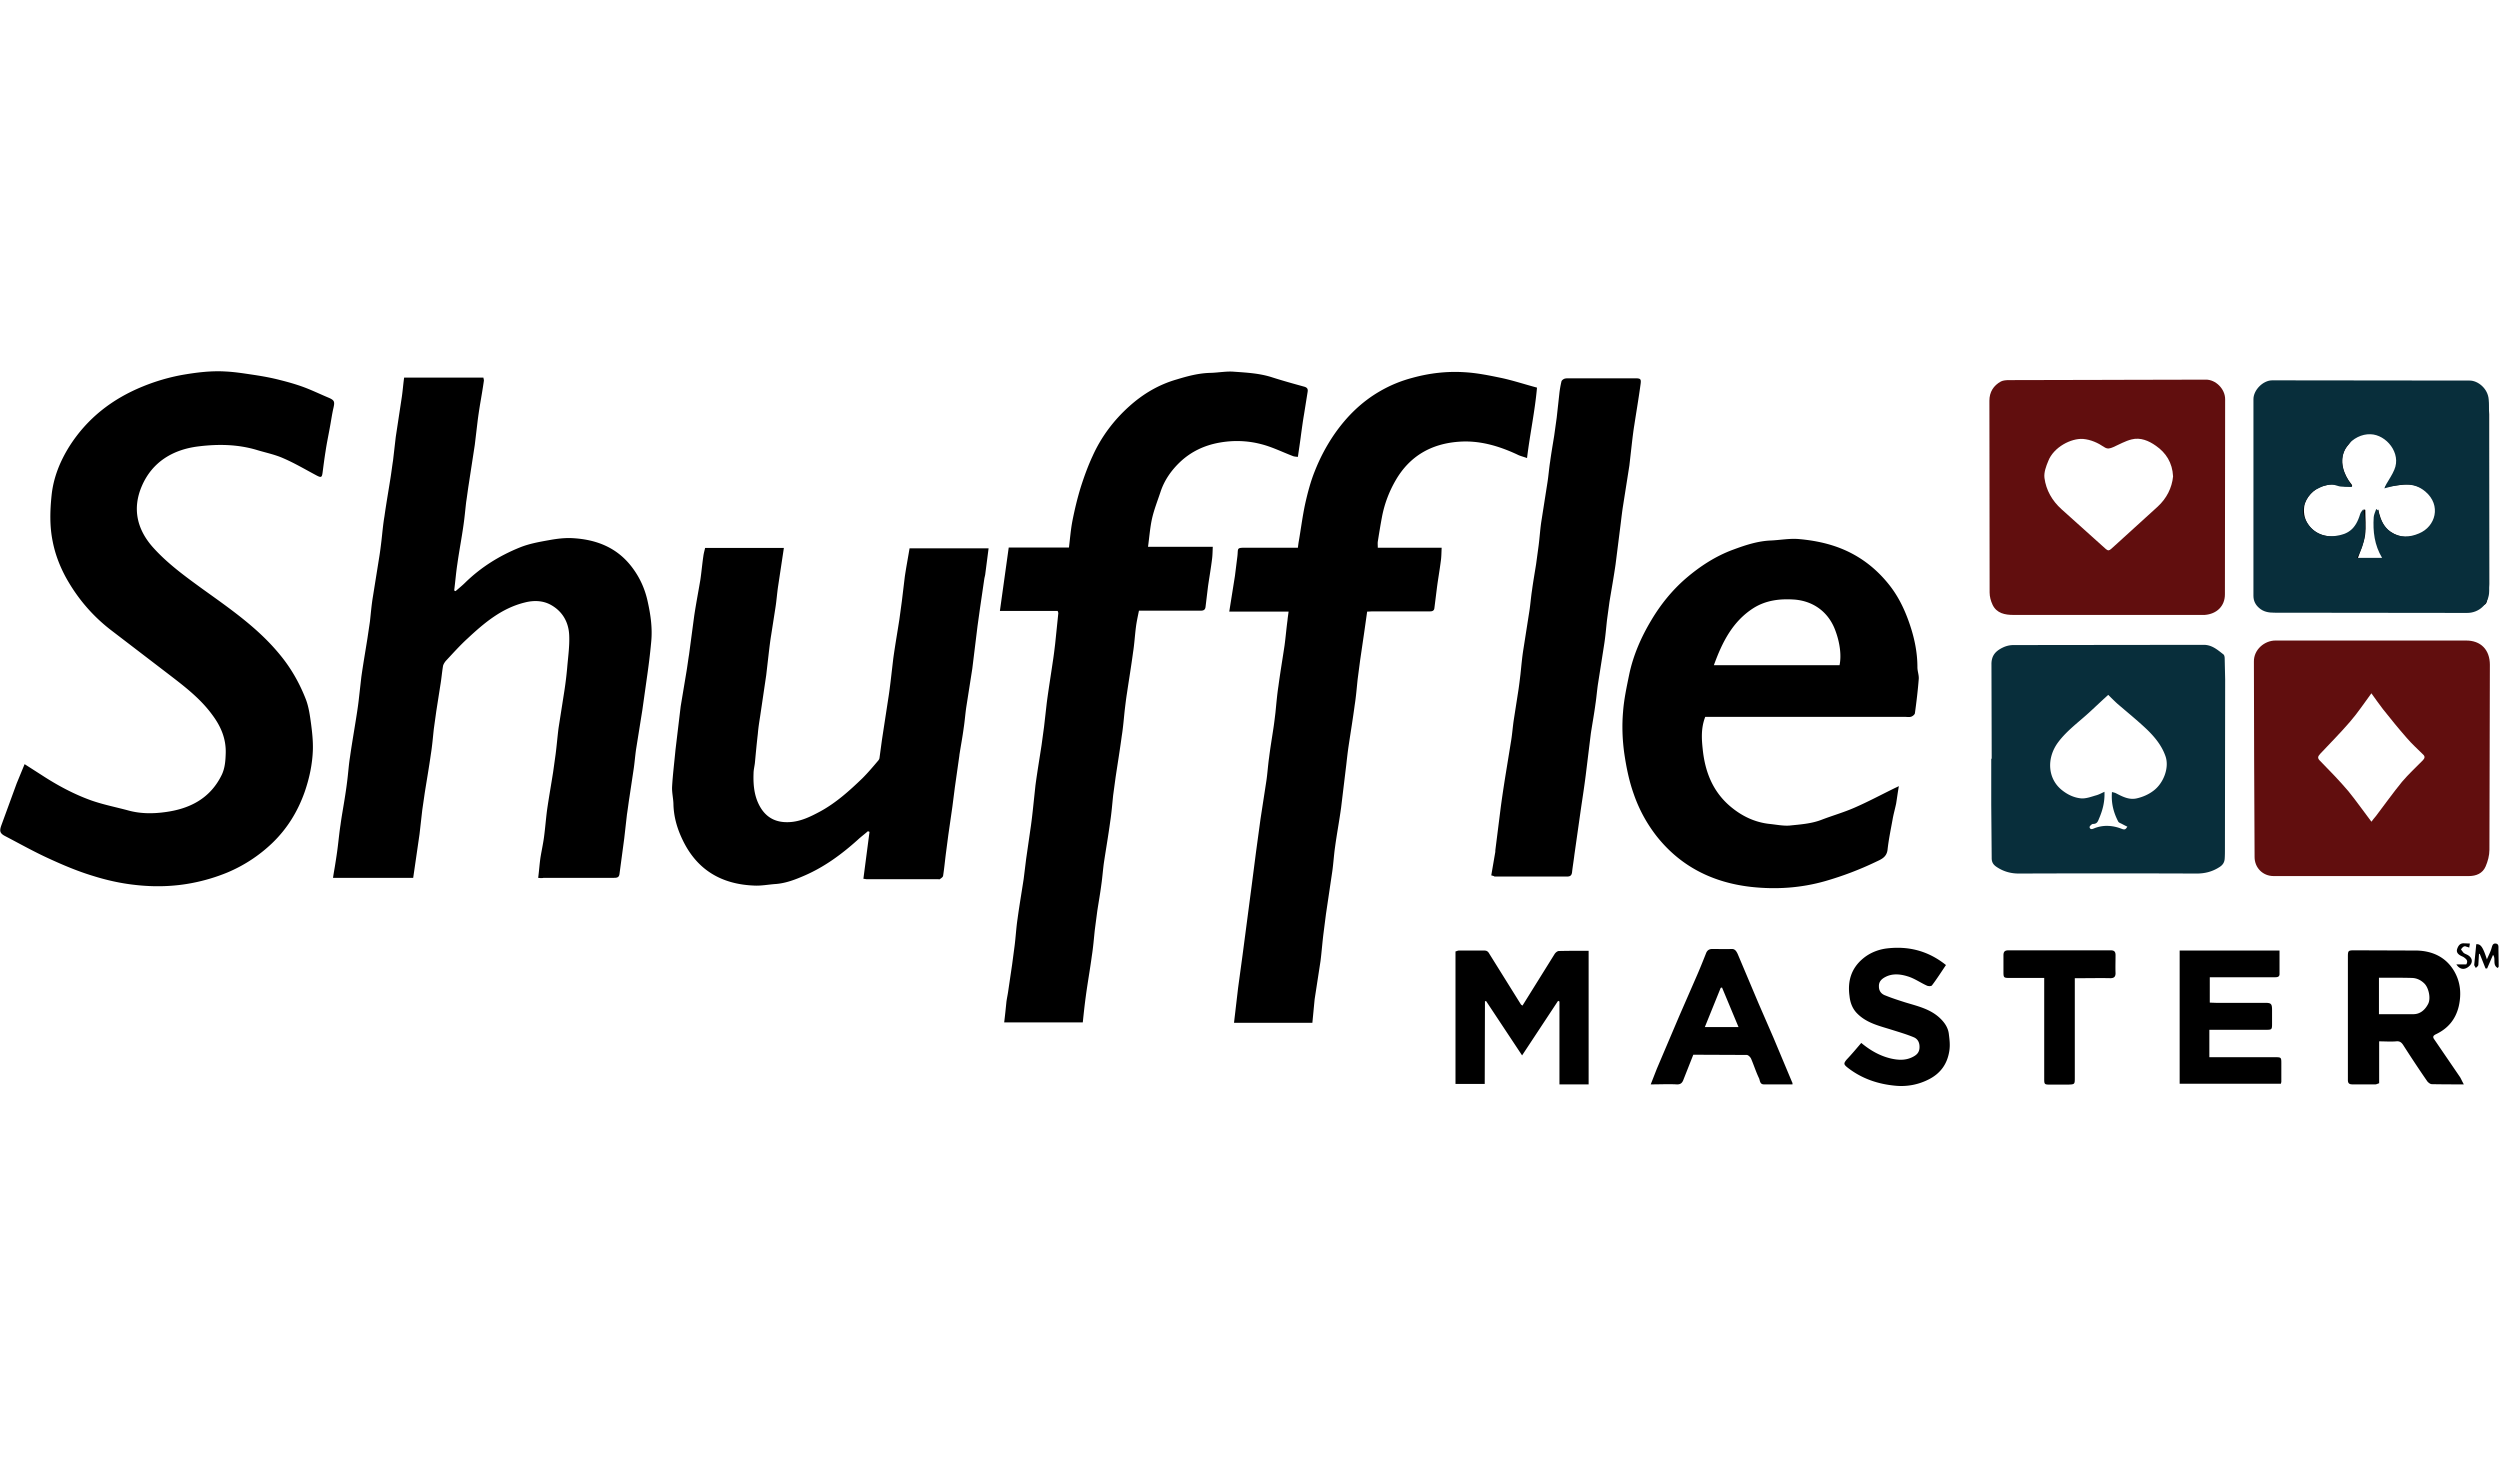
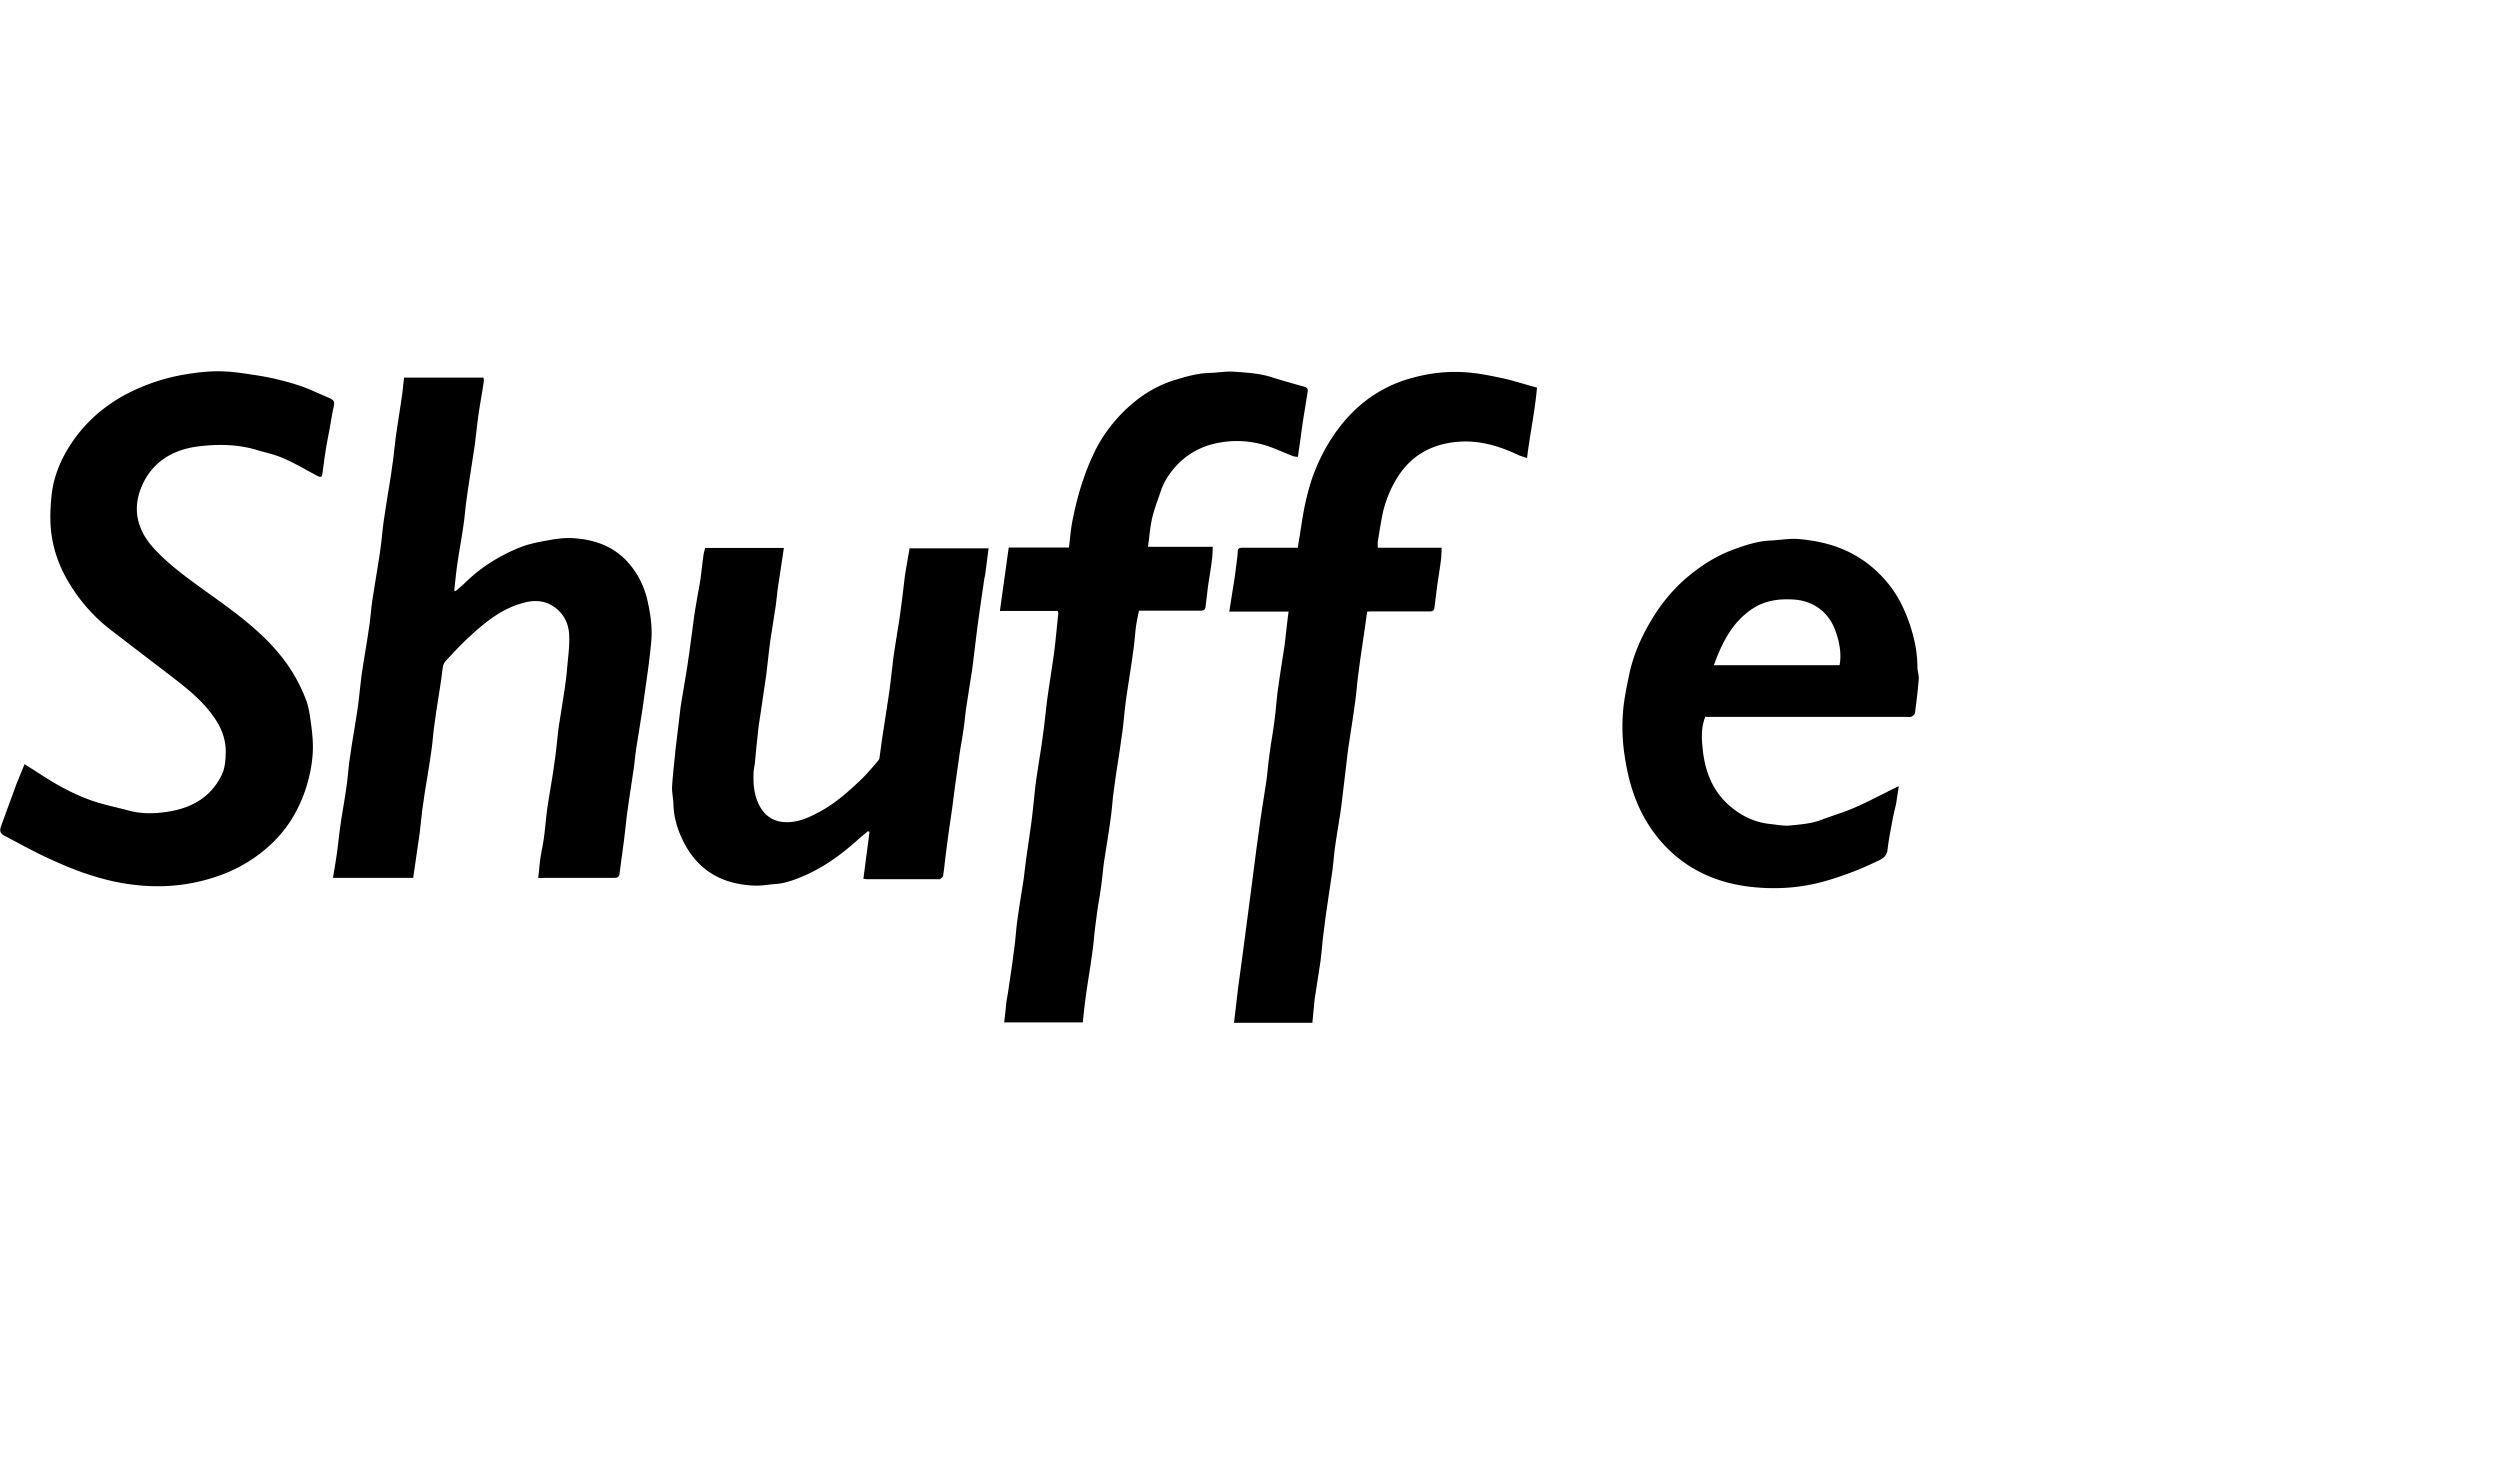
<svg xmlns="http://www.w3.org/2000/svg" width="60" height="35" fill="none" viewBox="0 0 1493 428">
  <path d="M14.712 234.9l10.142 6.5c9.33 6.086 19.067 11.36 29.615 15.147 7.302 2.57 15 4.057 22.448 6.086 7.032 1.893 14.334 1.893 21.366.946 14.875-1.893 27.316-8.114 34.213-22.45 1.893-4.057 2.164-8.385 2.3-12.712.27-8.656-2.84-15.96-7.843-22.72-7.032-9.738-16.363-16.905-25.694-24.073L66.64 155.12c-11.36-8.656-20.42-19.34-27.316-31.78-3.65-6.762-6.356-13.795-7.843-21.368-1.893-9.196-1.623-18.392-.676-27.6 1.082-10.55 5.003-20.286 10.683-29.347C52.17 28.265 67.046 16.77 85.3 9.332a118.87 118.87 0 0 1 23.53-6.897c8.655-1.488 17.3-2.57 25.964-2.03 5.68.27 11.36 1.217 16.903 2.03 5.274.8 10.548 1.758 15.687 3.1 4.868 1.217 9.6 2.57 14.334 4.328 5.004 1.893 9.737 4.192 14.605 6.22 3.38 1.488 3.65 2.3 2.84 5.95-.947 4.057-1.488 8.25-2.3 12.442-.812 4.463-1.758 8.926-2.434 13.524-.677 4.192-1.217 8.385-1.758 12.577-.406 3.1-.812 3.38-3.65 1.893-6.627-3.516-12.982-7.303-19.88-10.278-4.868-2.164-10.142-3.246-15.146-4.733-11.764-3.65-23.8-3.787-35.7-2.3-15 1.893-27.316 9.196-33.537 23.532-5.815 13.388-3.1 25.966 6.76 36.92 8.655 9.602 18.932 17.04 29.344 24.614 16.363 11.765 33.13 23.26 46.113 39.083 6.762 8.115 11.9 17.176 15.687 26.913 1.758 4.598 2.434 9.737 3.1 14.606.676 5.14 1.217 10.278 1.082 15.417-.27 8.52-2.03 16.904-4.868 25.154-4.192 11.9-10.548 22.18-19.608 30.834a88.01 88.01 0 0 1-26.776 17.446c-6.626 2.705-13.387 4.733-20.284 6.086-11.494 2.3-23.26 2.57-34.9 1.217-8.52-.947-16.903-2.84-25.017-5.4-8.925-2.704-17.58-6.356-26.1-10.278-8.925-4.057-17.58-8.925-26.37-13.524-3.1-1.622-3.245-3.1-2.164-6.22l9.196-25.154 4.733-11.495zM321.4 302.8c.54-4.193.8-8.115 1.352-12.037.677-4.192 1.623-8.384 2.164-12.577.676-5.14 1.082-10.413 1.758-15.687 1.082-7.574 2.434-15.147 3.65-22.856l1.488-10.683c.676-5.275 1.082-10.414 1.758-15.688l3.516-22.45c.676-4.462 1.217-8.925 1.622-13.388.54-6.492 1.488-12.983 1.217-19.34-.27-7.844-3.92-14.47-11.088-18.393-4.733-2.57-10.142-2.704-15.416-1.352-13.794 3.38-24.206 12.17-34.213 21.503-4.598 4.192-8.8 8.926-12.982 13.388-.676.812-1.352 1.894-1.623 2.84-.676 3.922-.946 7.7-1.623 11.63l-2.434 15.552-1.487 10.684c-.54 5.004-.947 10.008-1.758 15.012-1.082 7.708-2.434 15.417-3.65 23.125l-1.488 10.278-1.623 14.336-3.786 26.1h-47.87c.406-2.976.947-5.68 1.353-8.385.54-3.38 1.08-6.897 1.487-10.278.54-4.328.947-8.656 1.623-12.983.676-5.14 1.623-10.143 2.434-15.282.54-3.38 1.082-6.897 1.487-10.278.677-5.004.947-10.008 1.758-15.012 1.082-7.708 2.435-15.417 3.652-23.125.54-3.38 1.08-6.897 1.487-10.278l1.623-14.336c1.082-7.708 2.434-15.417 3.65-23.125l1.487-10.008c.54-4.87.947-9.872 1.758-14.74l3.787-23.667c.54-3.245.946-6.626 1.352-10.007.54-4.733.947-9.602 1.758-14.335 1.082-7.7 2.434-15.417 3.65-23.126.54-3.38.947-6.897 1.488-10.278l1.623-14.065 3.65-24.072c.54-3.787.8-7.438 1.352-11.36h47.33c.135.8.406 1.488.27 2.03-.676 4.733-1.487 9.467-2.3 14.2-.54 3.38-1.08 6.897-1.487 10.278l-1.623 13.66-3.65 23.802c-.54 3.38-.947 6.897-1.487 10.278-.54 4.598-.947 9.332-1.623 13.93-1.082 7.7-2.57 15.417-3.65 23.126-.812 5.274-1.217 10.548-1.894 15.822l.812.406c2.028-1.758 4.057-3.38 5.95-5.274 9.466-9.196 20.42-15.958 32.455-20.827 5.68-2.3 11.9-3.38 17.985-4.463 4.462-.8 9.195-1.352 13.658-1.082 14.064.812 26.37 5.545 35.295 17.3 4.733 6.22 7.843 13.118 9.466 20.827 1.758 7.98 2.84 15.822 2.028 23.937-.676 7.438-1.623 14.876-2.705 22.314l-2.57 18.257-3.65 22.855c-.676 4.328-.947 8.656-1.623 12.983l-2.434 16.23c-.54 3.38-.947 6.897-1.487 10.278l-1.623 14.335-2.84 21.233c-.27 2.163-1.623 2.3-3.38 2.3h-41.92c-1.217.27-2.03.135-3.246 0zm462.355 86.55h-46.8l2.435-20.827 2.704-19.88 5.274-40.166 2.705-20.962 2.704-19.88 3.516-22.855c.676-4.598.947-9.33 1.623-13.93.676-5.545 1.623-11.1 2.434-16.5.54-3.38.947-6.898 1.352-10.28.54-5.274.947-10.413 1.758-15.687 1.082-8.114 2.434-16.094 3.65-24.208.676-5.004 1.082-10.007 1.758-15 .136-1.623.406-3.246.676-5.4h-35.43l3.38-21.232 1.488-11.9c.54-4.733-.676-5.004 5.14-5.004H775.1a86.55 86.55 0 0 1 .406-3.1c1.352-7.7 2.298-15.417 3.92-23 1.488-6.627 3.246-13.4 5.815-19.745 3.1-7.844 7.032-15.282 11.9-22.314 7.302-10.413 16.092-19.068 27.18-25.425 6.085-3.516 12.44-6.086 19.067-7.844 10.277-2.84 20.7-4.057 31.238-3.38 7.302.406 14.605 1.893 21.772 3.38 7.03 1.488 13.928 3.787 21.5 5.815-1.217 13.93-4.192 27.6-5.95 42.06-2.164-.8-4.192-1.217-5.95-2.164-11.1-5.14-22.583-8.52-34.9-7.573-16.363 1.217-29.2 8.52-37.594 23-3.92 6.762-6.626 13.93-8.113 21.503-.947 5.004-1.758 10.008-2.57 15.147-.135 1.082 0 2.164 0 3.65h38.135c-.135 2.975-.135 5.68-.54 8.25-.676 5.274-1.623 10.548-2.3 15.822l-1.488 11.9c-.135 1.623-1.217 2.03-2.57 2.03h-33.942c-1.217 0-2.434.135-3.65.135l-1.758 12.442-2.434 16.634-1.488 11.36c-.54 5.14-.947 10.28-1.758 15.418-1.082 8.114-2.434 16.363-3.65 24.478-.54 3.65-.947 7.303-1.352 10.954l-3.1 25.695c-1.08 7.98-2.57 15.823-3.65 23.802-.676 4.733-.946 9.602-1.622 14.335l-3.787 25.56-1.487 11.63c-.677 5.4-1.082 10.954-1.758 16.364l-3.516 22.855-1.353 14.065zm-145.37-283.864c.676-5.68 1.082-10.684 2.028-15.688 1.353-6.897 2.975-13.66 5.004-20.286 2.028-6.356 4.327-12.712 7.167-18.798 5.14-11.36 12.576-21.232 21.772-29.482 8.25-7.438 17.58-12.983 28.398-16.093 6.626-2.03 13.252-3.787 20.284-3.922 4.733-.135 9.466-1.082 14.064-.676 7.572.54 15.28.947 22.718 3.38 6.356 2.03 12.7 3.787 19.067 5.545 1.893.54 2.3 1.488 2.03 3.1L778.752 26.1c-.676 3.922-1.217 7.98-1.758 11.9-.54 4.328-1.217 8.655-1.893 13.4-1.082-.135-2.164-.135-3.1-.54-6.356-2.434-12.577-5.545-19.203-7.168-7.978-2.03-16.227-2.3-24.6-.8-9.06 1.623-16.904 5.4-23.395 11.495-5.274 5.004-9.466 10.954-11.765 17.987-1.758 5.274-3.786 10.413-5.003 15.688-1.217 5.4-1.623 11.1-2.434 17.04h38.675c-.135 2.705-.135 4.868-.406 7.032-.676 5.545-1.622 10.955-2.434 16.5l-1.487 12.307c-.27 2.434-2.03 2.3-3.65 2.3h-36.12c-.677 3.38-1.353 6.356-1.758 9.467-.677 5.14-.947 10.278-1.758 15.417-1.082 8.114-2.434 16.228-3.652 24.478-.54 3.38-.946 6.897-1.352 10.278-.54 5.14-.946 10.278-1.758 15.282-1.082 8.114-2.434 16.364-3.65 24.478l-1.487 10.954c-.54 5.275-.947 10.414-1.758 15.688-1.082 7.98-2.435 15.823-3.652 23.802-.676 4.598-.946 9.06-1.622 13.66-.676 5.274-1.623 10.548-2.434 15.823l-1.488 11.36c-.54 5.14-.947 10.278-1.758 15.417-1.082 8.114-2.57 16.364-3.65 24.478-.676 5.004-1.217 10.008-1.758 15.282H599.7c.54-4.328.946-8.385 1.352-12.442.27-1.893.676-3.787.947-5.545l2.434-16.5 1.487-11.225c.676-5.274.947-10.683 1.758-16.093 1.082-7.98 2.434-15.823 3.65-23.802l1.488-12.036 2.57-17.852c.54-3.516.947-7.032 1.352-10.683l1.623-15.282c1.082-8.115 2.434-16.094 3.65-24.073l1.488-10.954 1.623-14.335c1.08-8.25 2.434-16.5 3.65-24.884.54-3.38.946-6.897 1.352-10.278l1.893-18.392c0-.27-.135-.677-.405-1.353H597.14l5.274-37.866h35.97zm-217.312.27h47.06l-3.38 22.45c-.676 4.328-.947 8.656-1.623 12.983l-2.57 16.5c-.54 3.246-.947 6.627-1.352 10.008l-1.623 14.065-3.65 24.748c-.54 3.38-1.082 6.897-1.353 10.278-.676 5.816-1.217 11.63-1.758 17.446-.27 2.164-.8 4.192-.8 6.22-.27 7.573.54 15.147 5.003 21.638 3.922 5.545 9.33 7.7 16.093 7.438 6.896-.27 12.846-3.246 18.66-6.356 9.466-5.14 17.58-12.442 25.288-19.88 3.245-3.246 6.22-6.762 9.195-10.278.406-.406.812-1.082.947-1.623l1.487-10.954 3.787-24.75c.54-3.246.946-6.626 1.352-9.872l1.623-13.93c1.082-7.844 2.434-15.552 3.65-23.396l1.488-10.954 1.757-14.606c.812-5.545 1.894-11.225 2.84-16.905h47.195l-2.03 15.688c-.135.8-.405 1.758-.54 2.57l-2.57 17.58-1.487 10.684-3.1 25.3-3.516 22.45c-.677 4.328-.947 8.656-1.623 12.983-.676 5.14-1.623 10.143-2.434 15.282-.136.676-.135 1.352-.27 2.03l-2.57 18.122-1.488 11.63-2.434 16.905-1.487 11.36c-.54 4.327-.947 8.655-1.623 12.983-.135.8-1.217 1.487-2.028 2.028-.136.135-.677 0-.947 0h-42.597c-.406 0-.8-.135-2.028-.27l3.65-27.995c-.27-.135-.54-.27-.947-.405-2.028 1.758-4.192 3.38-6.085 5.14-9.466 8.52-19.743 16.093-31.508 21.232-5.545 2.434-11.1 4.598-17.174 5.14-4.463.27-8.925 1.217-13.388.947-19.473-.812-34.077-9.467-42.597-27.453-3.245-6.762-5.274-13.795-5.4-21.503-.135-3.38-.946-6.762-.8-10.008.406-7.303 1.352-14.74 2.028-22.044l3.1-25.965 3.515-21.098c.54-3.245.947-6.626 1.488-9.872l3.1-23.26c1.082-7.168 2.434-14.2 3.65-21.368.677-4.598 1.082-9.33 1.758-13.93.27-2.164.812-3.787 1.082-5.14zM1134 248.026c-.68 3.787-1.1 7.168-1.63 10.413-.67 3.246-1.62 6.492-2.16 9.738-1.08 5.95-2.3 11.765-2.97 17.85-.55 4.598-4.06 5.815-7.17 7.303-9.6 4.598-19.6 8.385-29.9 11.36-14.6 4.192-29.48 5.14-44.35 3.516-22.86-2.57-42.33-12.17-56.798-30.7-5.815-7.573-10.277-15.823-13.388-24.884-2.84-7.98-4.462-16.228-5.68-24.613-1.082-8.114-1.353-16.23-.676-24.208.54-7.573 2.163-15 3.65-22.314 2.434-11.63 7.167-22.45 13.252-32.592 5.544-9.332 12.306-17.717 20.558-24.884 8.52-7.303 17.85-13.4 28.53-17.3 7.3-2.704 14.74-5.14 22.58-5.4 5.55-.27 11.23-1.353 16.77-.812 7.44.677 14.88 2.03 22.18 4.598 12.57 4.463 22.85 12.037 31.1 22.315 5.14 6.356 8.8 13.524 11.63 21.232 3.38 9.196 5.55 18.528 5.55 28.4 0 2.3.94 4.598.8 6.897-.54 6.897-1.36 13.795-2.3 20.556-.14.812-1.35 1.76-2.17 2.03-1.08.406-2.43.135-3.65.135h-119.4c-2.57 6.627-2.17 13.118-1.5 19.34 1.35 13.118 5.8 24.884 16.1 33.8 6.9 5.95 14.88 9.872 24.07 10.82 3.92.406 7.84 1.217 11.63.947 6.5-.677 13.12-1.082 19.34-3.517 6.35-2.434 12.98-4.327 19.2-7.032 8.12-3.516 15.96-7.7 23.94-11.63.54-.27 1.48-.677 2.84-1.353zm-110.48-72.217h75.05c1.2-5.68.27-13.253-2.44-20.556-4.05-11.225-13.25-17.852-24.74-18.663-8.52-.54-16.64.406-24.07 5.004-12.58 7.98-18.8 20.42-23.8 34.215z" fill="#000" />
-   <path d="M1346.17 231.122l-.14-57.476c-.13-7.168 6.36-12.577 12.85-12.577h113.6c9.2-.136 14.47 5.68 14.47 14.47l-.27 110.5c0 3.38-.94 6.897-2.3 10.007-1.76 4.057-5.54 5.68-10 5.68H1357.8c-6.5 0-11.36-5.003-11.36-11.36l-.27-59.234zm70.05 38.137c.94-1.217 1.76-2.3 2.7-3.38 5.14-6.762 10.14-13.794 15.55-20.42 3.8-4.463 8.12-8.52 12.3-12.712 1.35-1.352 1.62-2.434.27-3.652-3.25-3.245-6.76-6.356-9.74-9.872-4.86-5.545-9.6-11.36-14.2-17.175-2.43-3.1-4.73-6.492-6.9-9.467-4.2 5.68-8.12 11.63-12.7 16.905-5.68 6.627-11.9 12.848-17.85 19.204-1.63 1.758-1.76 2.705.13 4.463 5.68 5.815 11.36 11.63 16.63 17.85 4.74 5.815 9.06 12.036 13.8 18.257zM1258.8 5.4l58.42-.135c5.95-.135 11.63 5.545 11.63 11.63l-.13 116.576c0 7.167-5 11.765-12.04 12.306H1202.4c-5 0-10-.946-12.44-6.086-1.08-2.3-1.76-4.868-1.76-7.302l-.13-114.547c0-5.14 2.43-9.06 6.9-11.495 1.36-.676 3.25-.8 4.87-.8l58.96-.135zm38.95 57.6c-.4-8.114-4.2-14.065-10.28-18.257-4.2-2.975-9.2-5.14-14.47-3.787-3.8.947-7.3 2.975-10.95 4.598-1.9.8-3.38 1.352-5.4 0-3.8-2.57-7.98-4.463-12.58-4.87-7.16-.54-17.58 4.87-20.82 13.118-1.36 3.246-2.7 6.897-2.3 10.143.95 7.303 4.6 13.66 10.14 18.663l23.94 21.503c4.73 4.327 3.78 3.922 8.24 0l25.3-23c5.28-4.87 8.52-11.1 9.2-18.122z" fill="#610e0e" />
-   <path d="M1416.35 143.623c-18.93 0-37.86-.135-56.8.135-4.06 0-7.3-1.622-10.55-3.786-2.03-1.353-2.7-3.38-2.7-5.815l-.13-70.595.13-45.575c0-2.164.4-3.787 2.44-5.14 1.76-1.217 2.97-3.246 4.73-4.192 2.17-1.082 4.73-1.623 7.03-1.623l110.9-.135c5.68 0 9.74 2.434 13.12 6.627.4.54.67 1.217.8 1.758.4 3.516 1.22 7.168 1.22 10.684v101.43c0 3.38-.8 6.897-1.36 10.278-.13.676-.67 1.623-1.2 1.893-3.38 1.623-6.22 4.057-10.42 4.057-18.93-.135-38.13 0-57.2 0zm-11.63-75.327l-.4.81c-1.62-.135-3.38.135-5-.406-4.05-1.488-7.97-1.082-12.17.135-5.13 1.488-10.4 6.897-11.08 12.307-1.22 9.06 5 15.688 12.57 17.31 9.47 1.893 18-1.352 21.37-12.442.4-1.217 1.2-2.164 1.76-3.246.27.135.54.135.8.27 0 5.004.54 10.143-.14 15.147-.67 4.734-2.84 9.332-4.46 14.065h15.28c-5.82-12.712-6.9-23.667-3.1-29.347.13 0 .27.135.27.135.14.54.14 1.082.27 1.623 1.22 4.463 2.84 8.8 7.03 11.495 5.68 3.787 11.63 3.787 17.72 1.217 4.73-2.03 7.84-5.815 8.92-10.684 2.44-11.225-7.57-18.528-15.68-18.798-4.47-.135-9.06.947-14.34 1.488 3.92-4.057 6.63-8.25 7.17-13.66.54-5.68-2.03-10.008-5-14.335.67-.54 1.2-.947 1.62-1.352-5.4-5.815-19.6-6.762-25.7.27 2.7 1.352.68 2.975-.13 4.057-5.55 6.22-3.8 15.01.4 21.232.67.81 1.35 1.758 2.02 2.705zm-2.43 48.82c8.8-3.38 17.44-3.517 26.37.135.4-.676.8-1.488 1.22-2.3-.95-.406-1.9-1.353-2.84-1.353-7.85-.135-15.7-.135-23.53 0-.95 0-1.9.677-3.25 1.082.95 1.217 1.5 2.03 2.03 2.435z" fill="#000" />
-   <path d="M1189.44 231.662l-.14-56.123c-.13-5.545 2.57-8.25 6.77-10.278a14.6 14.6 0 0 1 6.35-1.488l113.6-.135c5 0 8.25 2.975 11.77 5.68.67.54.8 1.758.8 2.704l.27 12.172-.13 101.023c0 2.028 0 4.057-.14 6.085-.14 2.3-1.22 3.922-3.25 5.14-4.2 2.704-8.65 3.786-13.52 3.786-35.43-.135-70.72-.135-106.15 0-4.87 0-9.2-1.217-13.25-3.922-2.03-1.352-2.98-2.84-2.98-5.274l-.27-32.05v-27.32h.27zm71.8 19.88c1.08.27 1.75.406 2.3.677 3.92 2.028 7.97 4.192 12.57 3.1 3.52-.81 7.03-2.3 10-4.598 5.95-4.463 9.46-13.66 7.17-20.42-2.17-6.356-6.36-11.495-11.1-16.093-5.68-5.4-11.9-10.414-17.85-15.553-1.76-1.623-3.52-3.38-5.28-5.14-1.08.947-1.9 1.758-2.7 2.435l-7.7 7.167c-6.63 6.22-14.2 11.495-19.6 18.798-6.9 9.332-6.35 21.774 2.57 28.67 3.25 2.57 7.03 4.327 11.1 4.733 2.98.27 6.1-.947 8.93-1.758 1.62-.406 3.1-1.217 5.13-2.164.27 6.22-1.2 11.36-3.38 16.364-.67 1.758-1.35 2.84-3.5 2.84-.68 0-2.03 1.352-2.03 1.893.27 1.218 1.08 1.488 2.57.812 5.54-2.3 11.36-1.894 16.77.27 1.9.676 2.3.136 3.24-1.352-1.22-.54-2.16-1.082-3.24-1.623-.68-.406-1.76-.676-2.17-1.352-2.84-5.4-4.32-11.1-3.78-17.717z" fill="#082e3b" />
-   <path d="M890.586 301.3l2.3-13.388c.135-.54.135-1.082.135-1.623l3.1-24.613c.8-6.22 1.758-12.442 2.705-18.528l3.65-22.45c.676-4.193.946-8.385 1.623-12.713l2.57-16.5c.54-3.38.946-6.897 1.352-10.278.54-5.004.947-10.008 1.758-15l3.516-22.45c.676-4.192.947-8.385 1.623-12.712.676-5.14 1.623-10.414 2.434-15.553l1.487-10.954c.677-5.14.947-10.278 1.758-15.282l3.516-22.45c.677-4.192.947-8.385 1.623-12.577.676-5.14 1.623-10.413 2.434-15.552l1.488-10.684 1.622-14.74a61.5 61.5 0 0 1 1.217-6.897c.136-.676 1.082-1.352 1.758-1.623.812-.27 1.758-.27 2.705-.27h39.216c3.65 0 4.057.27 3.516 3.922-1.082 7.98-2.434 15.823-3.65 23.802-.54 3.246-.947 6.627-1.352 10.008l-1.623 14.335-3.786 24.072c-.54 3.38-.947 6.897-1.353 10.278l-3.1 24.613c-1.082 7.574-2.434 15.012-3.65 22.45l-1.488 10.954c-.54 5.004-.946 10.008-1.758 15.012l-3.516 22.45c-.676 4.193-.946 8.385-1.622 12.713-.676 5.14-1.623 10.413-2.434 15.552-.136.54-.136 1.082-.27 1.623l-3.1 25.3c-.8 6.356-1.758 12.577-2.705 18.934l-4.057 28.535c-.405 3.38-.946 6.627-1.352 10.007-.135 1.76-.676 2.976-2.84 2.976H892.48c-.27-.27-.8-.406-1.893-.677zm-3.922 124.565H869.22V346.75c.676-.135 1.352-.54 2.028-.54h15.146c1.487 0 2.3.54 3.1 2.03l18.797 30.158c.135.135.27.27.946.676l19.203-30.834c.54-.812 1.622-1.76 2.57-1.76 5.815-.135 11.63-.135 17.715-.135v79.8H931.3V376.64l-.812-.406-21.5 32.592-21.5-32.457c-.27 0-.406.135-.677.135l-.135 49.362zm584.736.27c-6.9 0-12.98 0-19.2-.135-.8 0-2.03-.947-2.57-1.623-4.87-7.033-9.6-14.2-14.2-21.368-1.08-1.758-2.16-2.84-4.46-2.57-3.25.27-6.5 0-10.14 0v25.02c-.95.27-1.63.676-2.17.676h-13.8c-1.9 0-2.7-.676-2.7-2.57v-73.028c0-4.463 0-4.463 4.47-4.463l36.78.135c9.46.27 17.44 4.057 22.3 12.442 3.65 6.356 4.33 13.253 2.7 20.7-1.9 8.115-6.63 13.524-13.8 16.905-1.62.812-1.9 1.623-.8 3.1l15.42 22.584c.67 1.218 1.2 2.435 2.16 4.193zm-50.7-41.924h20.56c4.2 0 7.03-2.705 8.8-6.086 1.75-3.245.4-9.602-2.17-12.17-2.03-2.03-4.46-3.246-7.3-3.38-4.46-.135-9.06-.135-13.52-.135h-6.36v21.773zm-101.3 25.696h39.36c3.5 0 3.65.135 3.65 3.516v11.1c0 .27-.14.676-.27 1.217h-60.45V346.2h59.64v14.065c0 1.893-1.63 1.893-2.98 1.893h-38.67v15.147l3.65.135h29.34c3.65 0 4.2.54 4.2 4.328v8.384c0 3.246-.27 3.38-3.5 3.38h-33.95v16.364zm-248.96 16.23h-17.04c-2.57 0-2.3-2.57-2.97-3.787-1.76-3.652-2.98-7.573-4.6-11.36-.4-1.082-1.76-2.434-2.7-2.434l-31.9-.136-5.82 14.74c-.67 1.894-1.62 3.1-4.05 2.976-4.87-.27-9.874 0-15.554 0l3.652-9.332 13.392-31.5 10.14-23.26c2.03-4.598 3.92-9.332 5.8-14.065.68-1.893 1.9-2.705 3.8-2.705 3.78 0 7.7.135 11.5 0 2.17-.135 2.98 1.623 3.65 2.975l12.44 29.482 8.93 20.557 11.22 26.777c.14 0 .14.27.14 1.082zm-52.33-34.216h20.14l-9.87-23.666c-.27.135-.54.135-.8.27l-9.46 23.396zm93.44 9.467c5.54 4.598 11.36 7.844 17.85 9.33 4.2.947 8.65 1.217 12.85-.947 2.16-1.08 3.78-2.434 4.05-5.14.27-3.1-.8-5.544-3.38-6.626-4.2-1.758-8.8-3.1-13.12-4.463-7.3-2.3-14.74-3.922-20.4-9.467-3.12-2.975-4.47-6.762-4.87-10.684-1.22-8.8.94-16.5 8.1-22.45 4.06-3.38 8.93-5.274 13.8-5.95 13-1.622 24.9 1.218 35.7 9.873-2.84 4.192-5.4 8.25-8.38 12.17-.4.54-2.16.54-2.98.135-3.92-1.758-7.43-4.327-11.5-5.544-4.33-1.353-9.06-1.894-13.4.405-2.3 1.218-3.92 2.84-3.78 5.68 0 2.84 1.62 4.598 4.05 5.4 3.65 1.488 7.44 2.705 11.23 3.922 7.43 2.3 15.28 3.922 21.23 9.602 2.7 2.57 4.87 5.68 5.27 9.602.4 3.245.8 6.356.27 9.872-1.2 7.844-5.27 13.4-12.03 16.905-6.22 3.245-13.12 4.598-20.15 3.922-10.4-.947-20.02-4.193-28.4-10.684-2.57-2.03-2.7-2.57-.68-5.004 2.84-2.975 5.68-6.356 8.66-9.872zm109.25-38.814h-20.42c-3.92 0-3.92-.135-3.92-4.057v-9.467c0-2.163.8-2.975 2.98-2.975h61.12c2.03 0 2.84.812 2.84 2.84 0 3.652-.14 7.168 0 10.82 0 2.164-.95 2.976-3.1 2.976-5.82-.136-11.77 0-17.58 0h-3.65v59.37c0 4.057 0 4.057-4.2 4.192h-10.42c-3.5 0-3.65-.135-3.65-3.516v-60.18zm259.65-14.335l-.4 6.627c-.14.676-.95 1.217-1.5 1.758-.27-.676-.95-1.352-.95-1.893l1.22-12.307c2.7-.27 4.06 1.893 6.35 9.06.95-2.3 2.17-4.463 2.84-6.897.4-1.353.68-2.705 2.44-2.57 1.9.27 1.62 1.894 1.62 3.246l.14 10.413c0 .27-.27.54-.54.947-3.4-1.758-.95-5.545-2.84-7.844l-3.52 8.114h-.95l-3.5-8.8c0 .135-.27.135-.4.135zm-13.52 6.222h5.95c1.22-2.164 0-3.1-1.22-4.057-.67-.54-1.62-.812-2.3-1.218-1.62-.946-2.57-2.163-1.9-4.057s1.76-3.38 4.06-3.245l3.5.135-.4 2.434c-.68-.27-1.1-.406-1.63-.54-1.62-.8-2.43.54-3.24 1.488-.14.135.94 1.487 1.5 2.164.67.54 1.48.8 2.3 1.217 3.25 1.758 3.52 4.868.55 7.167-2.44 1.894-5.14 1.623-7.17-1.487z" fill="#000" />
-   <path d="M1345.76 75.734V16.905c0-5.4 5.68-11.225 11.23-11.225l117.92.135c4.87 0 10.95 4.733 11.36 11.495.13 1.217.13 2.434.13 3.65l.14 110.5c0 7.98-6.36 13.253-13.4 13.118l-114.94-.135c-3.4 0-6.5-.54-9.07-2.84-2.16-1.894-3.38-4.193-3.38-7.303V75.734zm78.17-5.545c.54-1.217.8-1.893 1.2-2.57 1.63-2.84 3.52-5.545 4.74-8.52 4.32-9.872-4.74-20.962-14.2-21.232-10.42-.406-21.64 10.82-15 24.343 1.08 2.3 2.43 4.328 4.05 7.168-3.65-.27-6.35.135-8.65-.676-4.73-1.758-8.8 0-12.7 2.028-5.55 2.84-9.47 11.495-7.44 16.364 2.97 7.032 8.8 12.848 18.93 11.495 7.3-.947 11.9-3.922 14.6-12.983.27-1.082 1.2-2.03 1.9-2.975 1.9 10.413 1.76 20.15-3.92 29.076h15.14c-4.6-7.71-5.54-15.823-5-24.343.14-1.623.95-3.246 1.5-4.87.94.676 1.08.947 1.2 1.217 2.57 12.442 12.45 18.527 24.35 13.39 9.87-4.057 13.52-16.77 3.78-25.02-7.16-6.086-15.4-4.463-24.47-1.893z" fill="#082e3b" />
</svg>